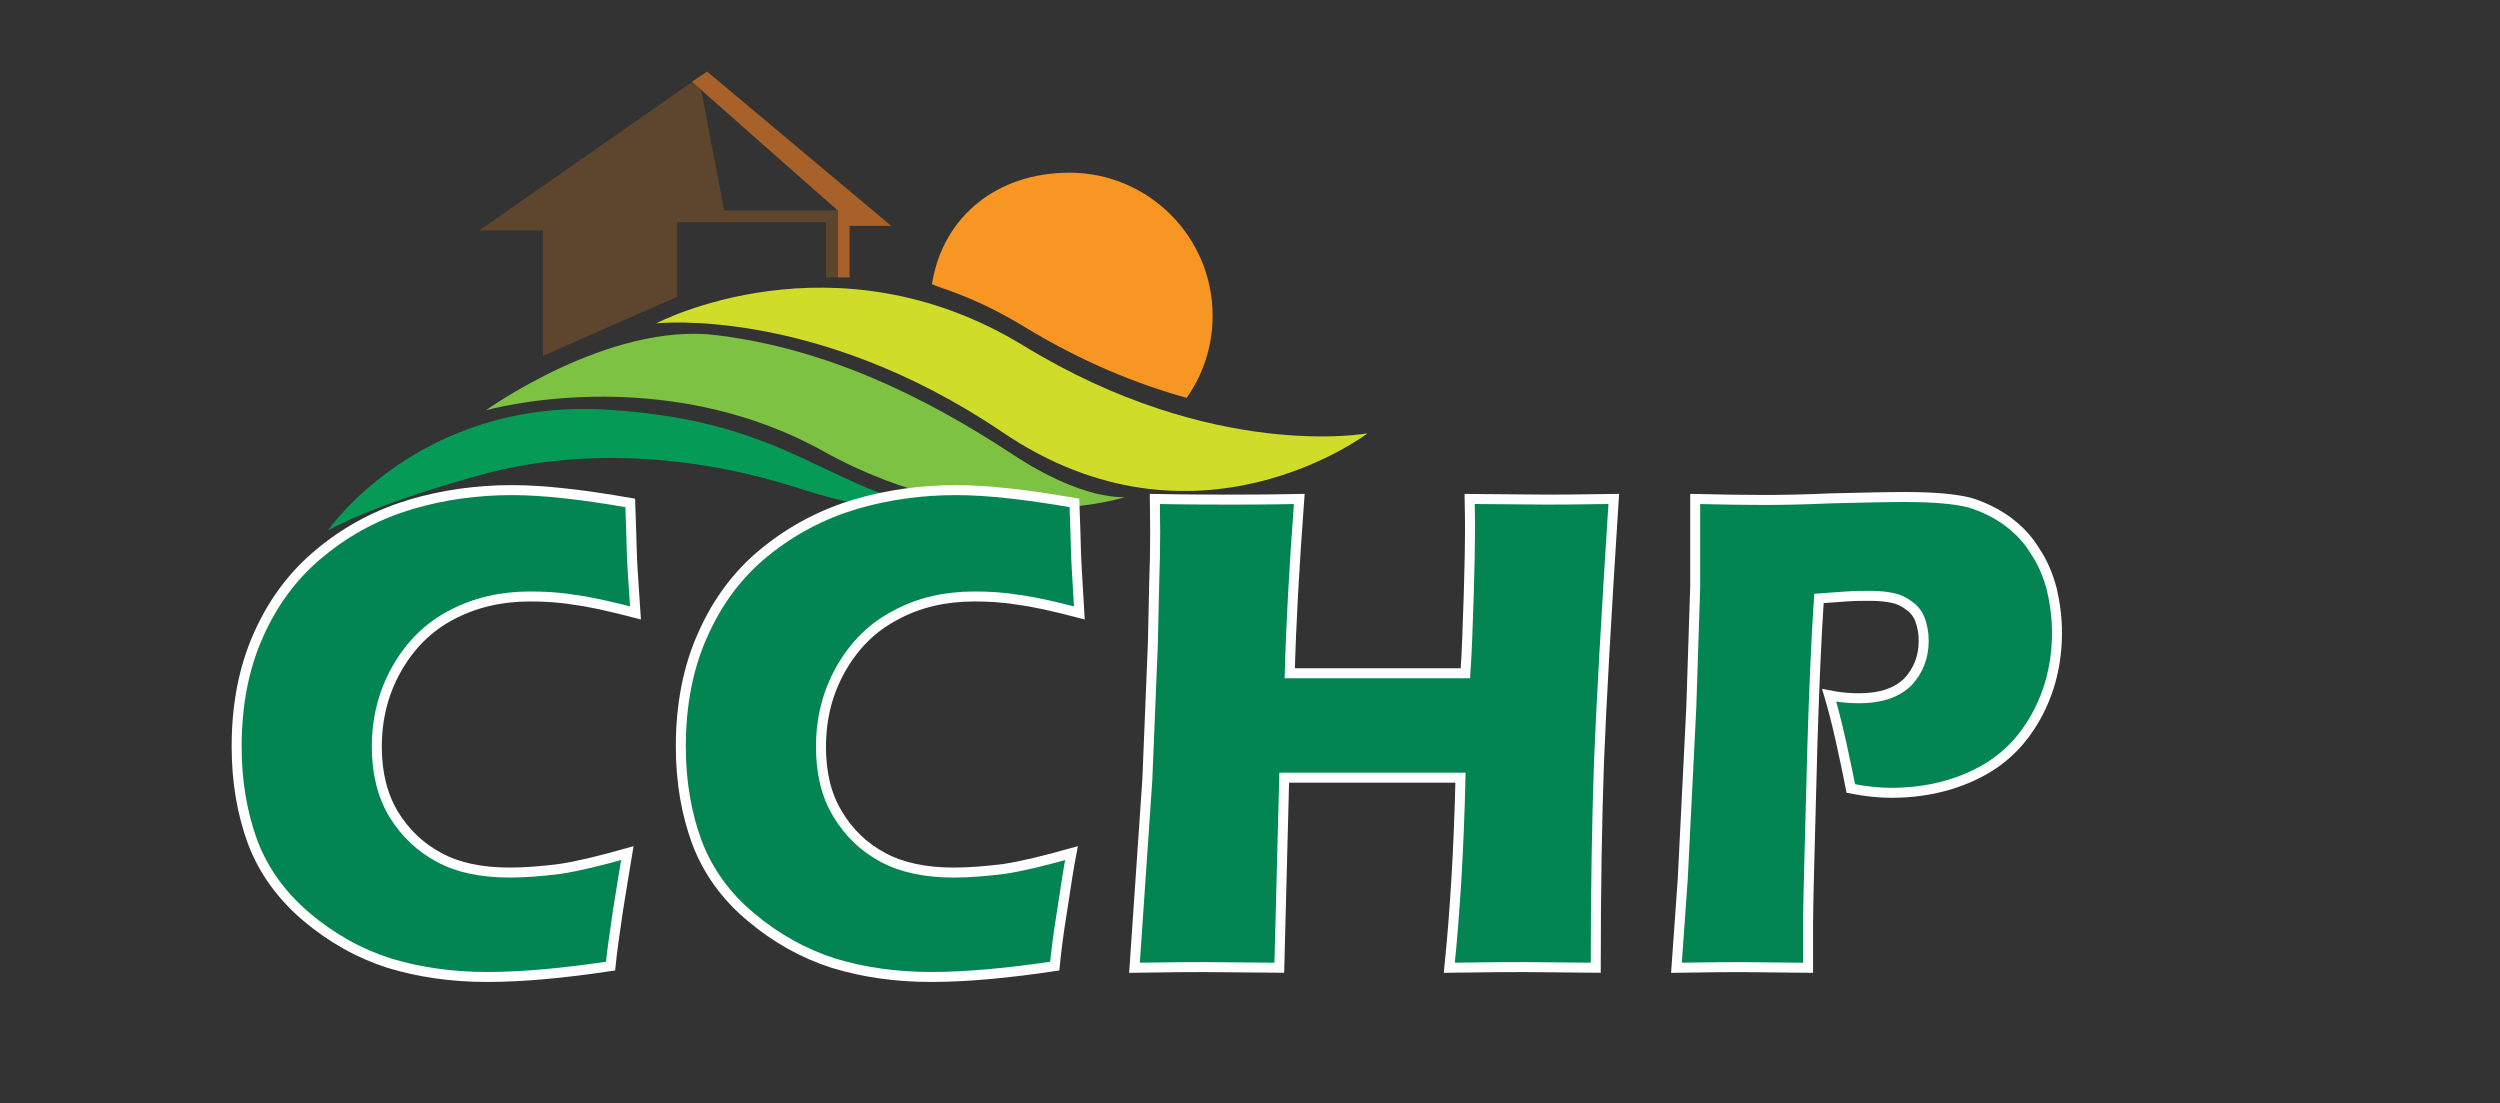
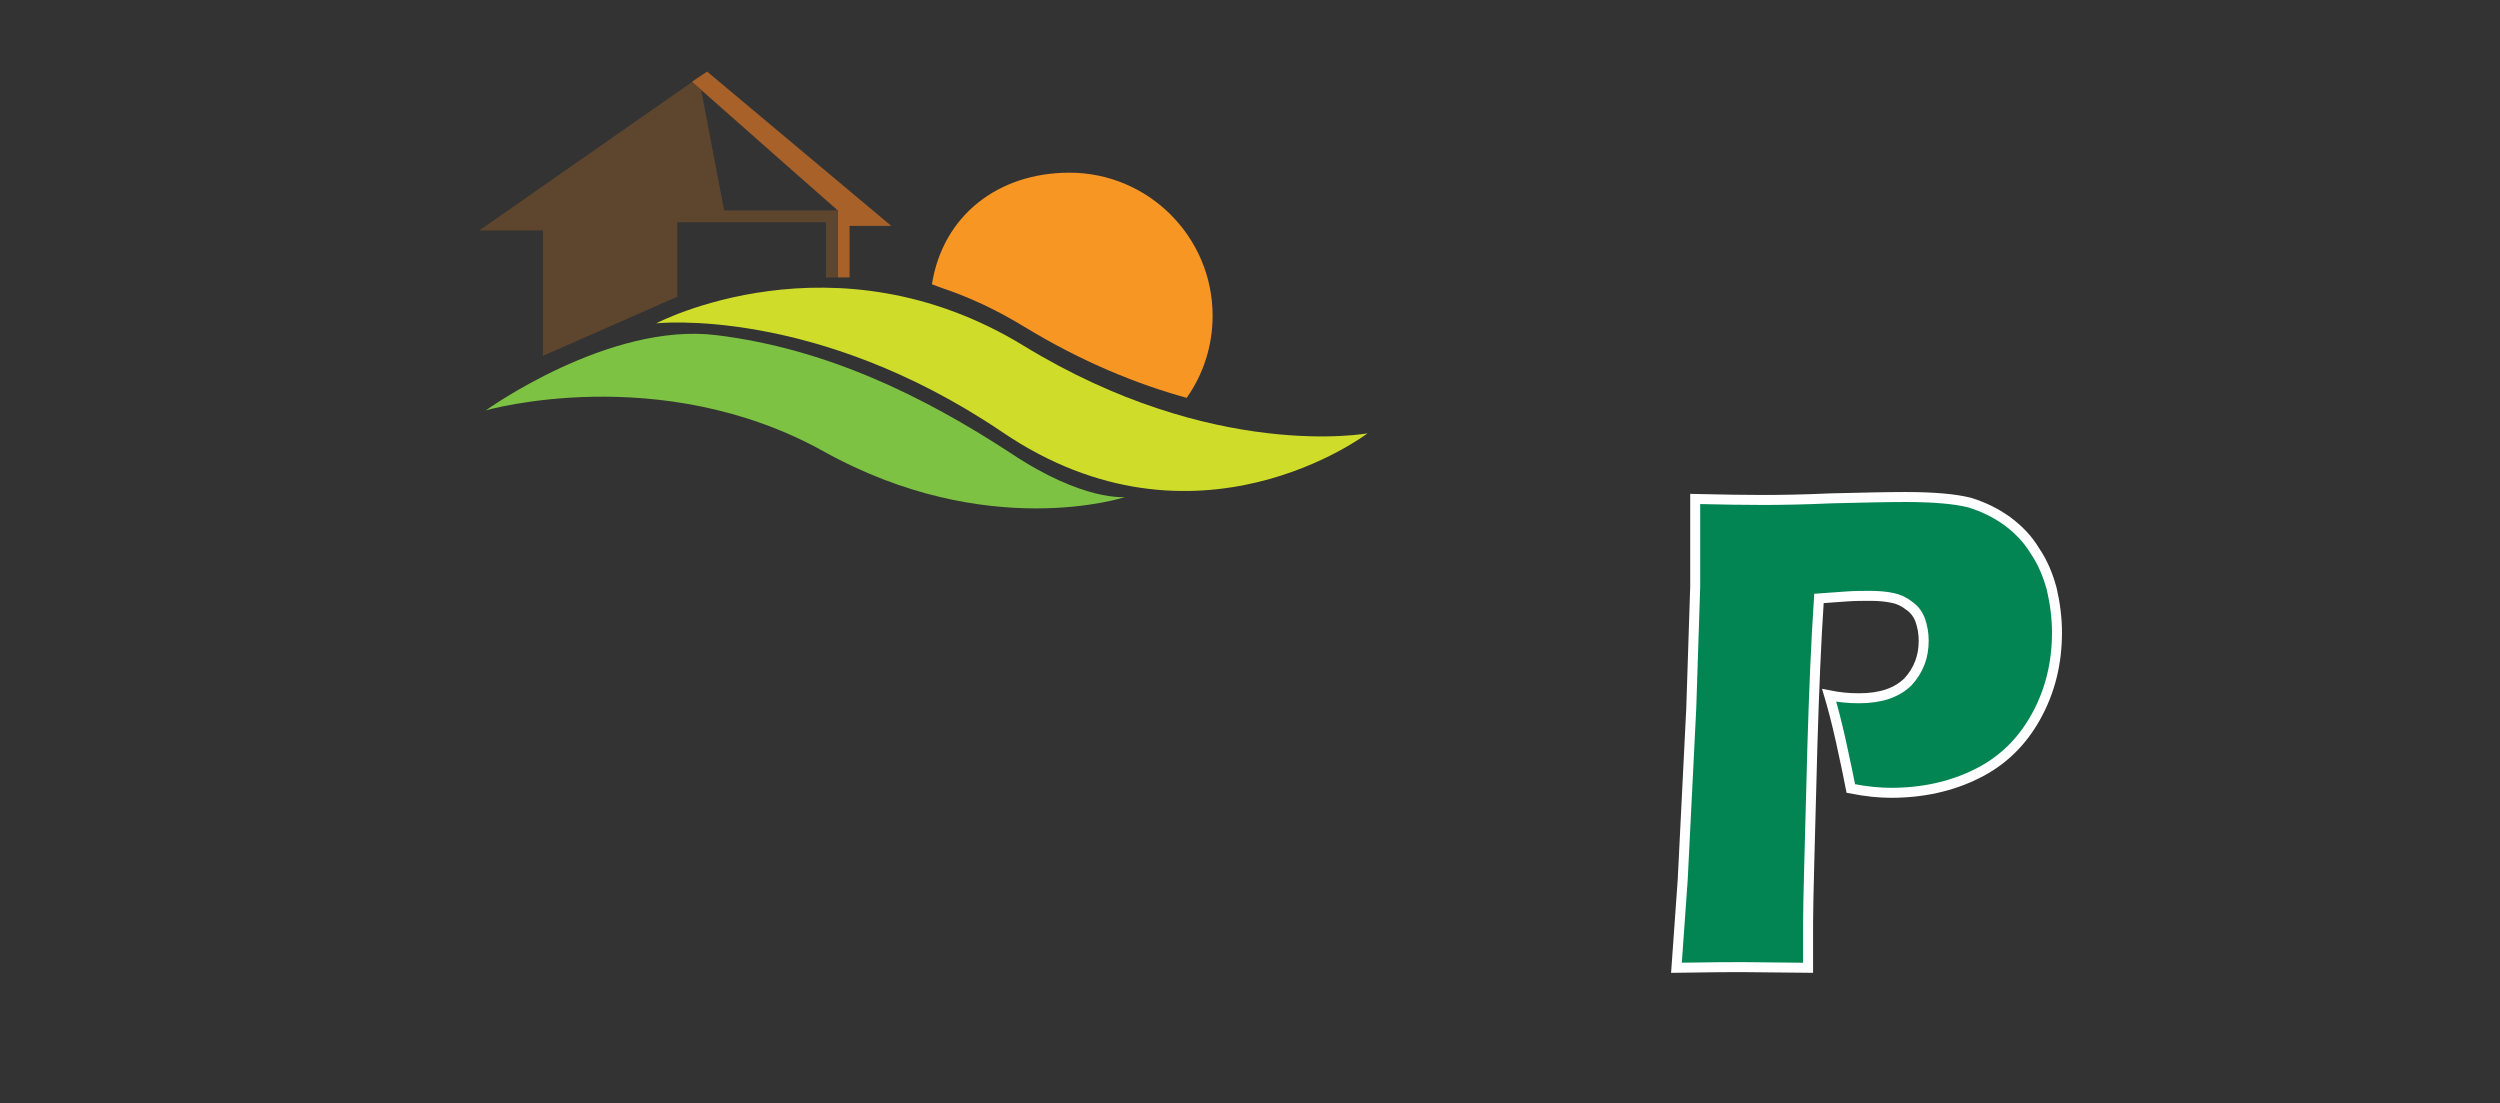
<svg xmlns="http://www.w3.org/2000/svg" version="1.1" x="0px" y="0px" width="96.667px" height="42.667px" viewBox="0 0 96.667 42.667" enable-background="new 0 0 96.667 42.667" xml:space="preserve">
  <rect x="0" y="0" width="96.667" height="42.667" fill="#333333" stroke="none" />
  <g id="Layer_2">
</g>
  <g id="Layer_1">
    <path fill-rule="evenodd" clip-rule="evenodd" fill="#CFDD2A" d="M52.879,16.755c0,0-6.626,5.052-14.128-0.051   c-7.235-4.887-13.378-4.201-13.378-4.201s6.867-3.618,14.204,0.863C46.926,17.86,52.879,16.755,52.879,16.755L52.879,16.755z" />
    <path fill-rule="evenodd" clip-rule="evenodd" fill="#7DC243" d="M43.512,19.217c0,0-5.318,1.765-11.665-1.764   c-6.334-3.516-13.061-1.586-13.061-1.586s4.76-3.427,8.923-2.907c4.227,0.521,7.971,2.336,11.386,4.57   C41.912,19.408,43.512,19.217,43.512,19.217L43.512,19.217z" />
-     <path fill-rule="evenodd" clip-rule="evenodd" fill="#059B56" d="M37.013,19.839c0,0-2.5,0.229-6.105-0.952   c-3.592-1.168-8.085-1.688-12.337-0.521c-4.278,1.181-5.89,2.146-5.89,2.146s3.503-5.115,10.789-4.671   C30.743,16.286,31.936,19.103,37.013,19.839L37.013,19.839z" />
    <polygon fill-rule="evenodd" clip-rule="evenodd" fill="#A76129" points="27.341,2.767 26.757,3.161 26.782,3.161 26.757,3.173    27.112,3.478 30.374,6.359 32.393,8.136 32.393,10.726 32.85,10.726 32.85,8.733 34.461,8.733 27.341,2.767  " />
    <polygon fill-rule="evenodd" clip-rule="evenodd" fill="#5E452E" points="30.374,6.359 32.393,8.136 28,8.136 27.112,3.478    26.757,3.173 18.532,8.911 20.994,8.911 20.994,13.759 26.186,11.475 26.186,8.593 31.936,8.593 31.936,10.726 32.393,10.726    32.393,8.136 30.374,6.359  " />
-     <path fill-rule="evenodd" clip-rule="evenodd" fill="#028553" stroke="#FFFFFF" stroke-width="0.386" stroke-miterlimit="22.926" d="   M24.256,32.988c-0.089,0.521-0.203,1.258-0.356,2.186c-0.139,0.938-0.241,1.662-0.292,2.182c-1.79,0.268-3.376,0.42-4.772,0.42   c-1.358,0-2.603-0.178-3.783-0.533c-1.155-0.369-2.221-0.965-3.186-1.777s-1.676-1.789-2.095-2.895   c-0.406-1.104-0.622-2.336-0.622-3.706c0-1.612,0.279-3.06,0.851-4.329c0.571-1.282,1.371-2.348,2.424-3.198   c1.053-0.863,2.208-1.46,3.478-1.841c1.257-0.368,2.551-0.546,3.897-0.546c1.231,0,2.754,0.178,4.569,0.495l0.038,1.13   c0.013,0.482,0.025,1.016,0.064,1.612l0.101,1.511c-0.977-0.254-1.777-0.433-2.374-0.508c-0.609-0.102-1.168-0.127-1.701-0.127   c-1.117,0-2.119,0.229-3.033,0.71c-0.901,0.47-1.6,1.168-2.12,2.082c-0.52,0.914-0.774,1.917-0.774,3.021   c0,1.016,0.216,1.879,0.647,2.602c0.444,0.725,1.028,1.283,1.764,1.676c0.724,0.395,1.637,0.584,2.729,0.584   c0.596,0,1.231-0.051,1.929-0.139C22.339,33.496,23.215,33.281,24.256,32.988L24.256,32.988z" />
-     <path fill-rule="evenodd" clip-rule="evenodd" fill="#028553" stroke="#FFFFFF" stroke-width="0.386" stroke-miterlimit="22.926" d="   M41.43,32.988c-0.101,0.521-0.215,1.258-0.355,2.186c-0.153,0.938-0.241,1.662-0.292,2.182c-1.79,0.268-3.389,0.42-4.785,0.42   c-1.346,0-2.603-0.178-3.77-0.533c-1.155-0.369-2.222-0.965-3.186-1.777c-0.978-0.812-1.676-1.789-2.094-2.895   c-0.406-1.104-0.623-2.336-0.623-3.706c0-1.612,0.28-3.06,0.851-4.329c0.571-1.282,1.358-2.348,2.412-3.198   c1.066-0.863,2.221-1.46,3.49-1.841c1.244-0.368,2.551-0.546,3.897-0.546c1.219,0,2.754,0.178,4.57,0.495l0.038,1.13   c0.013,0.482,0.026,1.016,0.063,1.612l0.089,1.511c-0.978-0.254-1.765-0.433-2.374-0.508c-0.597-0.102-1.167-0.127-1.688-0.127   c-1.117,0-2.132,0.229-3.021,0.71c-0.914,0.47-1.612,1.168-2.133,2.082c-0.52,0.914-0.774,1.917-0.774,3.021   c0,1.016,0.203,1.879,0.647,2.602c0.431,0.725,1.015,1.283,1.751,1.676c0.736,0.395,1.65,0.584,2.729,0.584   c0.609,0,1.244-0.051,1.942-0.139C39.513,33.496,40.389,33.281,41.43,32.988L41.43,32.988z" />
-     <path fill-rule="evenodd" clip-rule="evenodd" fill="#028553" stroke="#FFFFFF" stroke-width="0.386" stroke-miterlimit="22.926" d="   M43.867,37.42l0.496-7.262l0.215-5.28l0.051-2.335c0.025-0.686,0.038-1.333,0.038-1.968l-0.013-1.282   c1.308,0.025,2.285,0.025,2.932,0.025c0.508,0,1.409,0,2.653-0.025c-0.19,2.552-0.317,4.785-0.368,6.74h6.791   c0.051-0.736,0.089-1.727,0.127-2.958c0.038-1.23,0.051-2.081,0.051-2.538c0-0.229,0-0.647-0.013-1.244l2.958,0.025   c0.304,0,1.167,0,2.614-0.025c-0.292,4.544-0.482,7.934-0.571,10.155c-0.076,2.208-0.126,4.874-0.126,7.971l-2.729-0.025   c-0.406,0-1.384,0-2.933,0.025c0.216-2.107,0.368-4.557,0.432-7.35h-6.816l-0.19,7.35l-2.92-0.025   C46.177,37.395,45.289,37.395,43.867,37.42L43.867,37.42z" />
    <path fill-rule="evenodd" clip-rule="evenodd" fill="#028553" stroke="#FFFFFF" stroke-width="0.386" stroke-miterlimit="22.926" d="   M64.823,37.42l0.242-3.402l0.331-6.638l0.152-4.696c0-0.495,0-1.003,0-1.511c0-0.394,0-1.003,0-1.879   c1.079,0.025,1.98,0.038,2.641,0.038c0.634,0,1.51-0.013,2.64-0.063c1.117-0.025,2.057-0.051,2.843-0.051   c1.118,0,1.93,0.076,2.489,0.216c0.533,0.165,1.002,0.394,1.447,0.711c0.444,0.33,0.799,0.698,1.066,1.143   c0.305,0.444,0.508,0.927,0.66,1.485c0.127,0.546,0.203,1.116,0.203,1.688c0,1.181-0.267,2.272-0.812,3.25   c-0.546,0.989-1.308,1.726-2.285,2.208c-0.99,0.495-2.107,0.737-3.326,0.737c-0.444,0-0.965-0.051-1.548-0.166   c-0.077-0.406-0.204-1.002-0.381-1.814c-0.177-0.8-0.343-1.409-0.457-1.79c0.38,0.076,0.748,0.114,1.155,0.114   c0.85,0,1.46-0.216,1.891-0.635c0.406-0.444,0.609-0.965,0.609-1.587c0-0.305-0.05-0.559-0.139-0.812   c-0.089-0.229-0.229-0.419-0.445-0.559c-0.19-0.152-0.419-0.253-0.647-0.292c-0.241-0.05-0.521-0.075-0.826-0.075   c-0.317,0-0.622,0-0.952,0.025l-1.041,0.075c-0.114,1.714-0.191,3.605-0.254,5.713c-0.102,3.794-0.166,6.08-0.166,6.841v1.727   l-2.487-0.025C67.083,37.395,66.207,37.395,64.823,37.42L64.823,37.42z" />
    <path fill-rule="evenodd" clip-rule="evenodd" fill="#F89623" d="M45.885,15.384c0.635-0.901,1.003-1.993,1.003-3.173   c0-3.059-2.488-5.534-5.534-5.534c-2.767,0-4.9,1.663-5.319,4.315c0.127,0.051,0.267,0.102,0.406,0.152   c1.028,0.343,2.069,0.825,3.135,1.473C41.862,14.013,44.006,14.864,45.885,15.384L45.885,15.384z" />
  </g>
</svg>